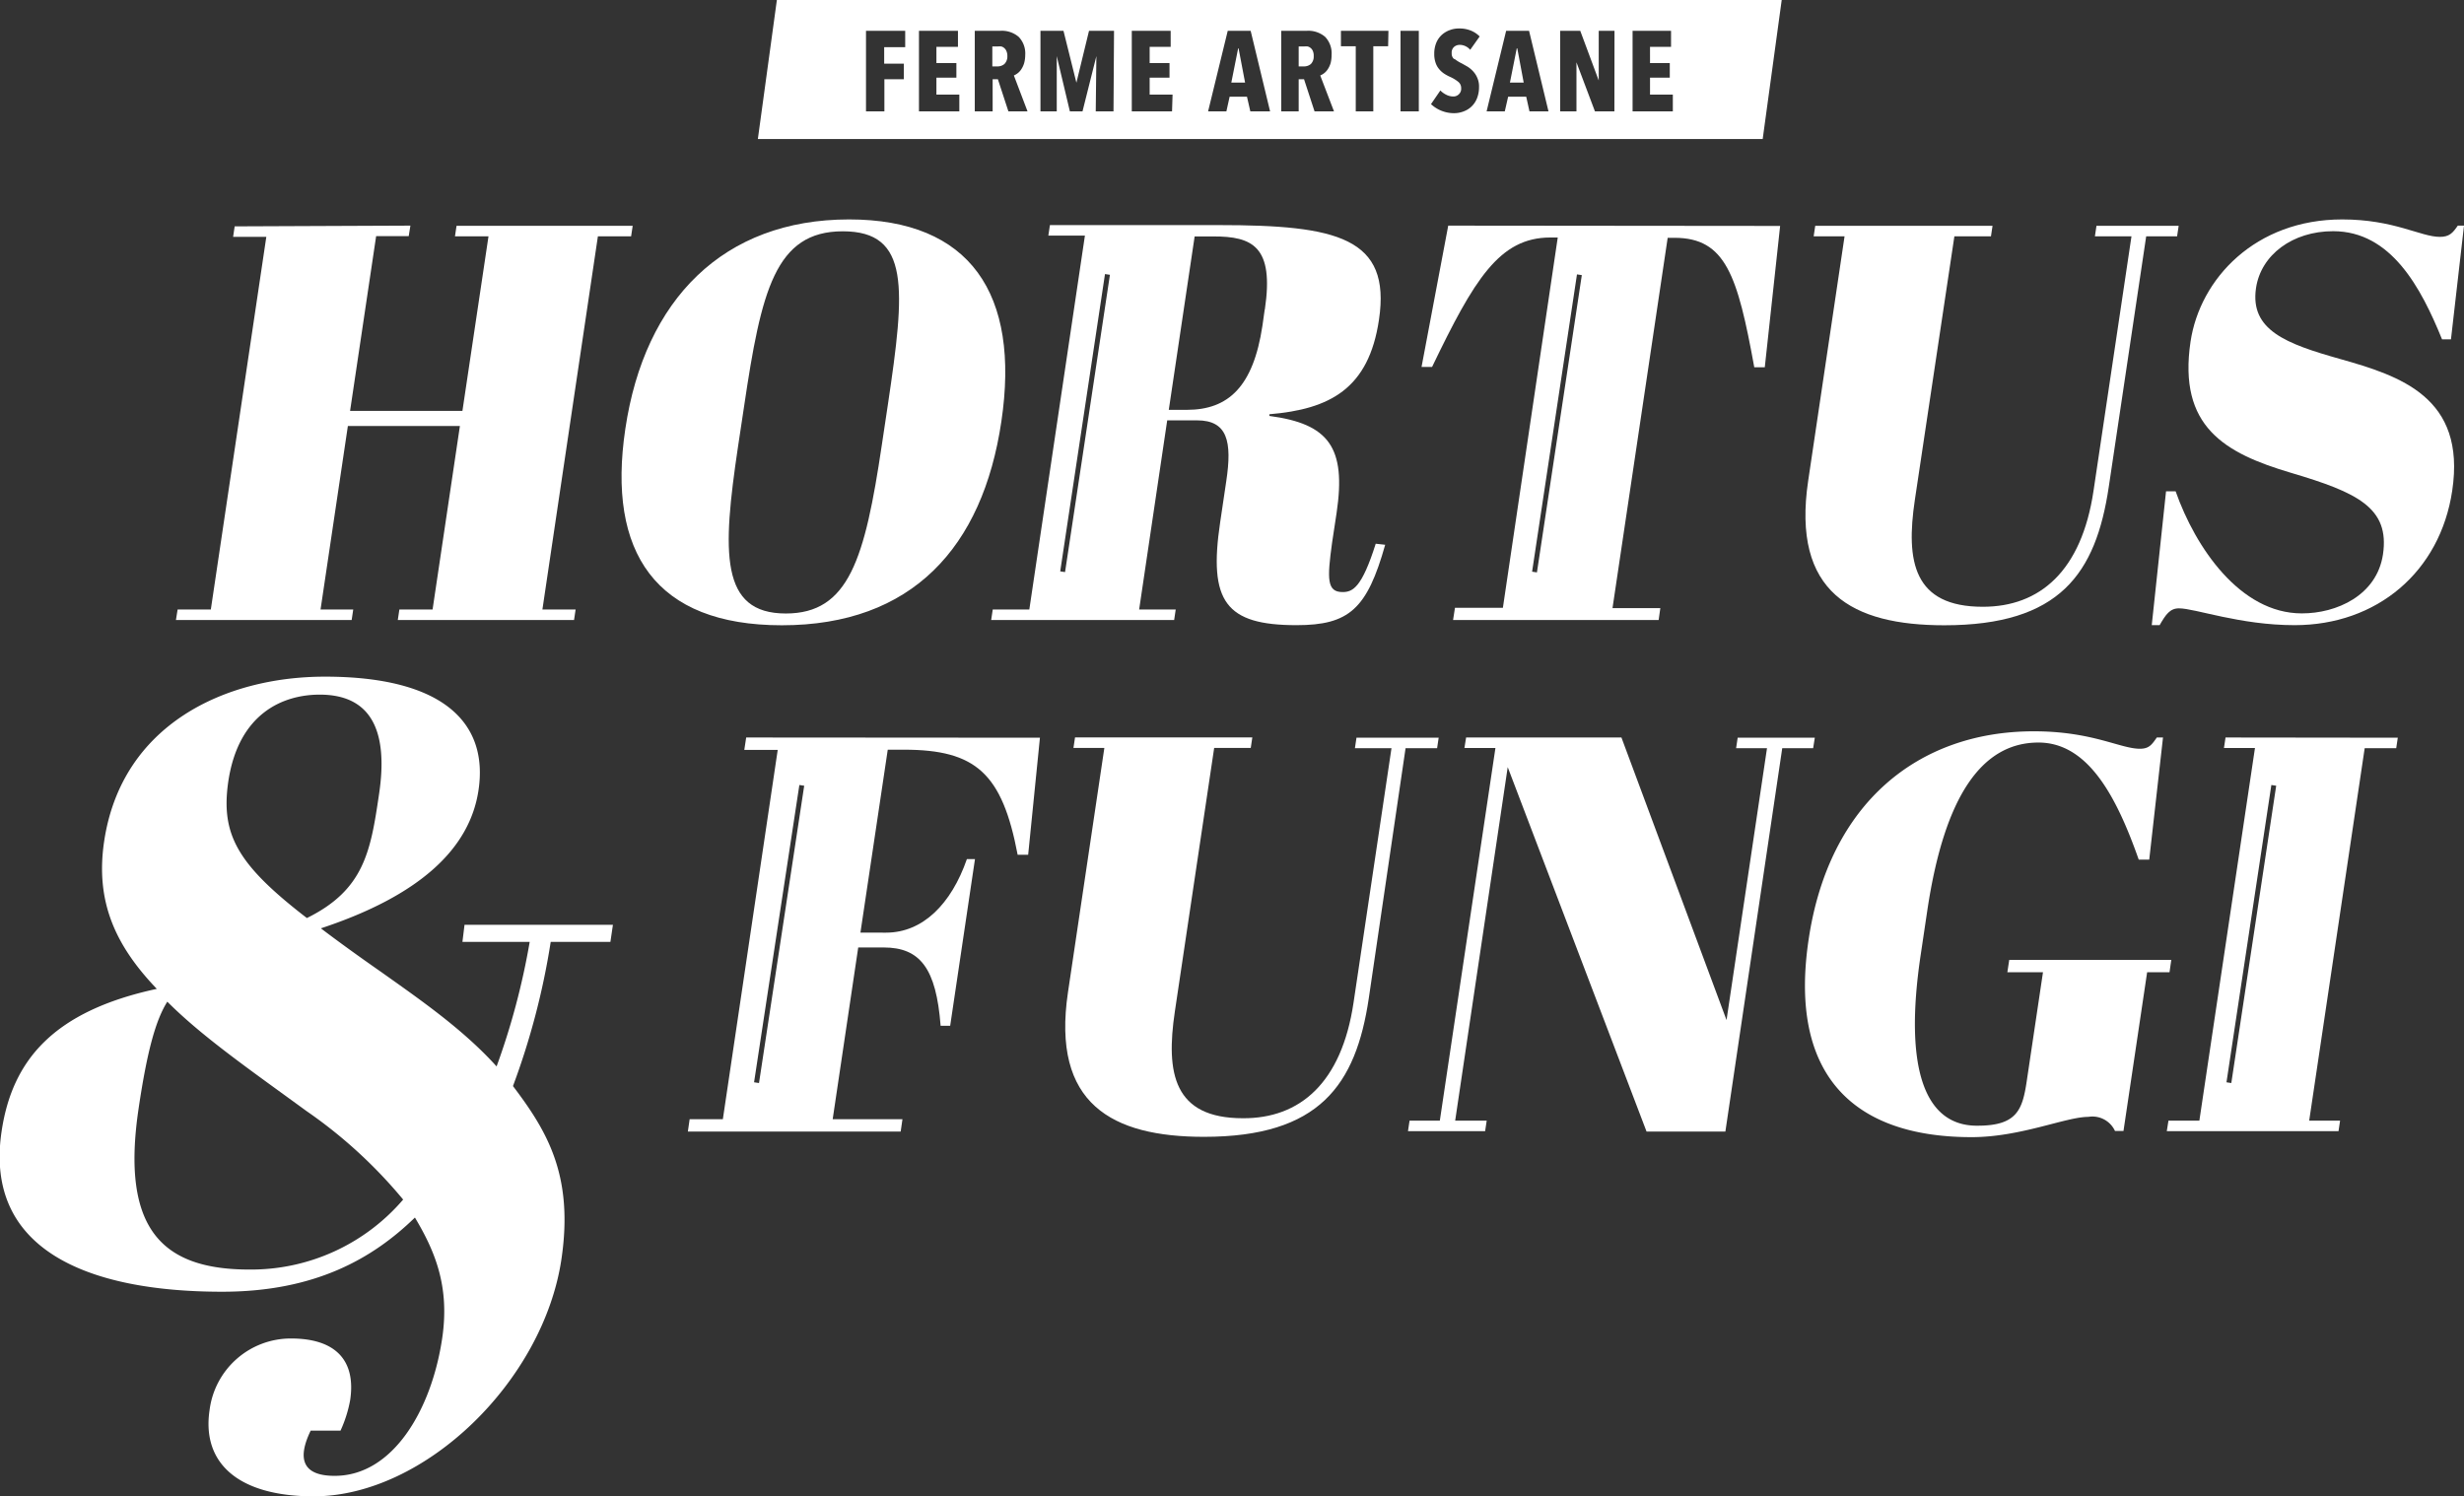
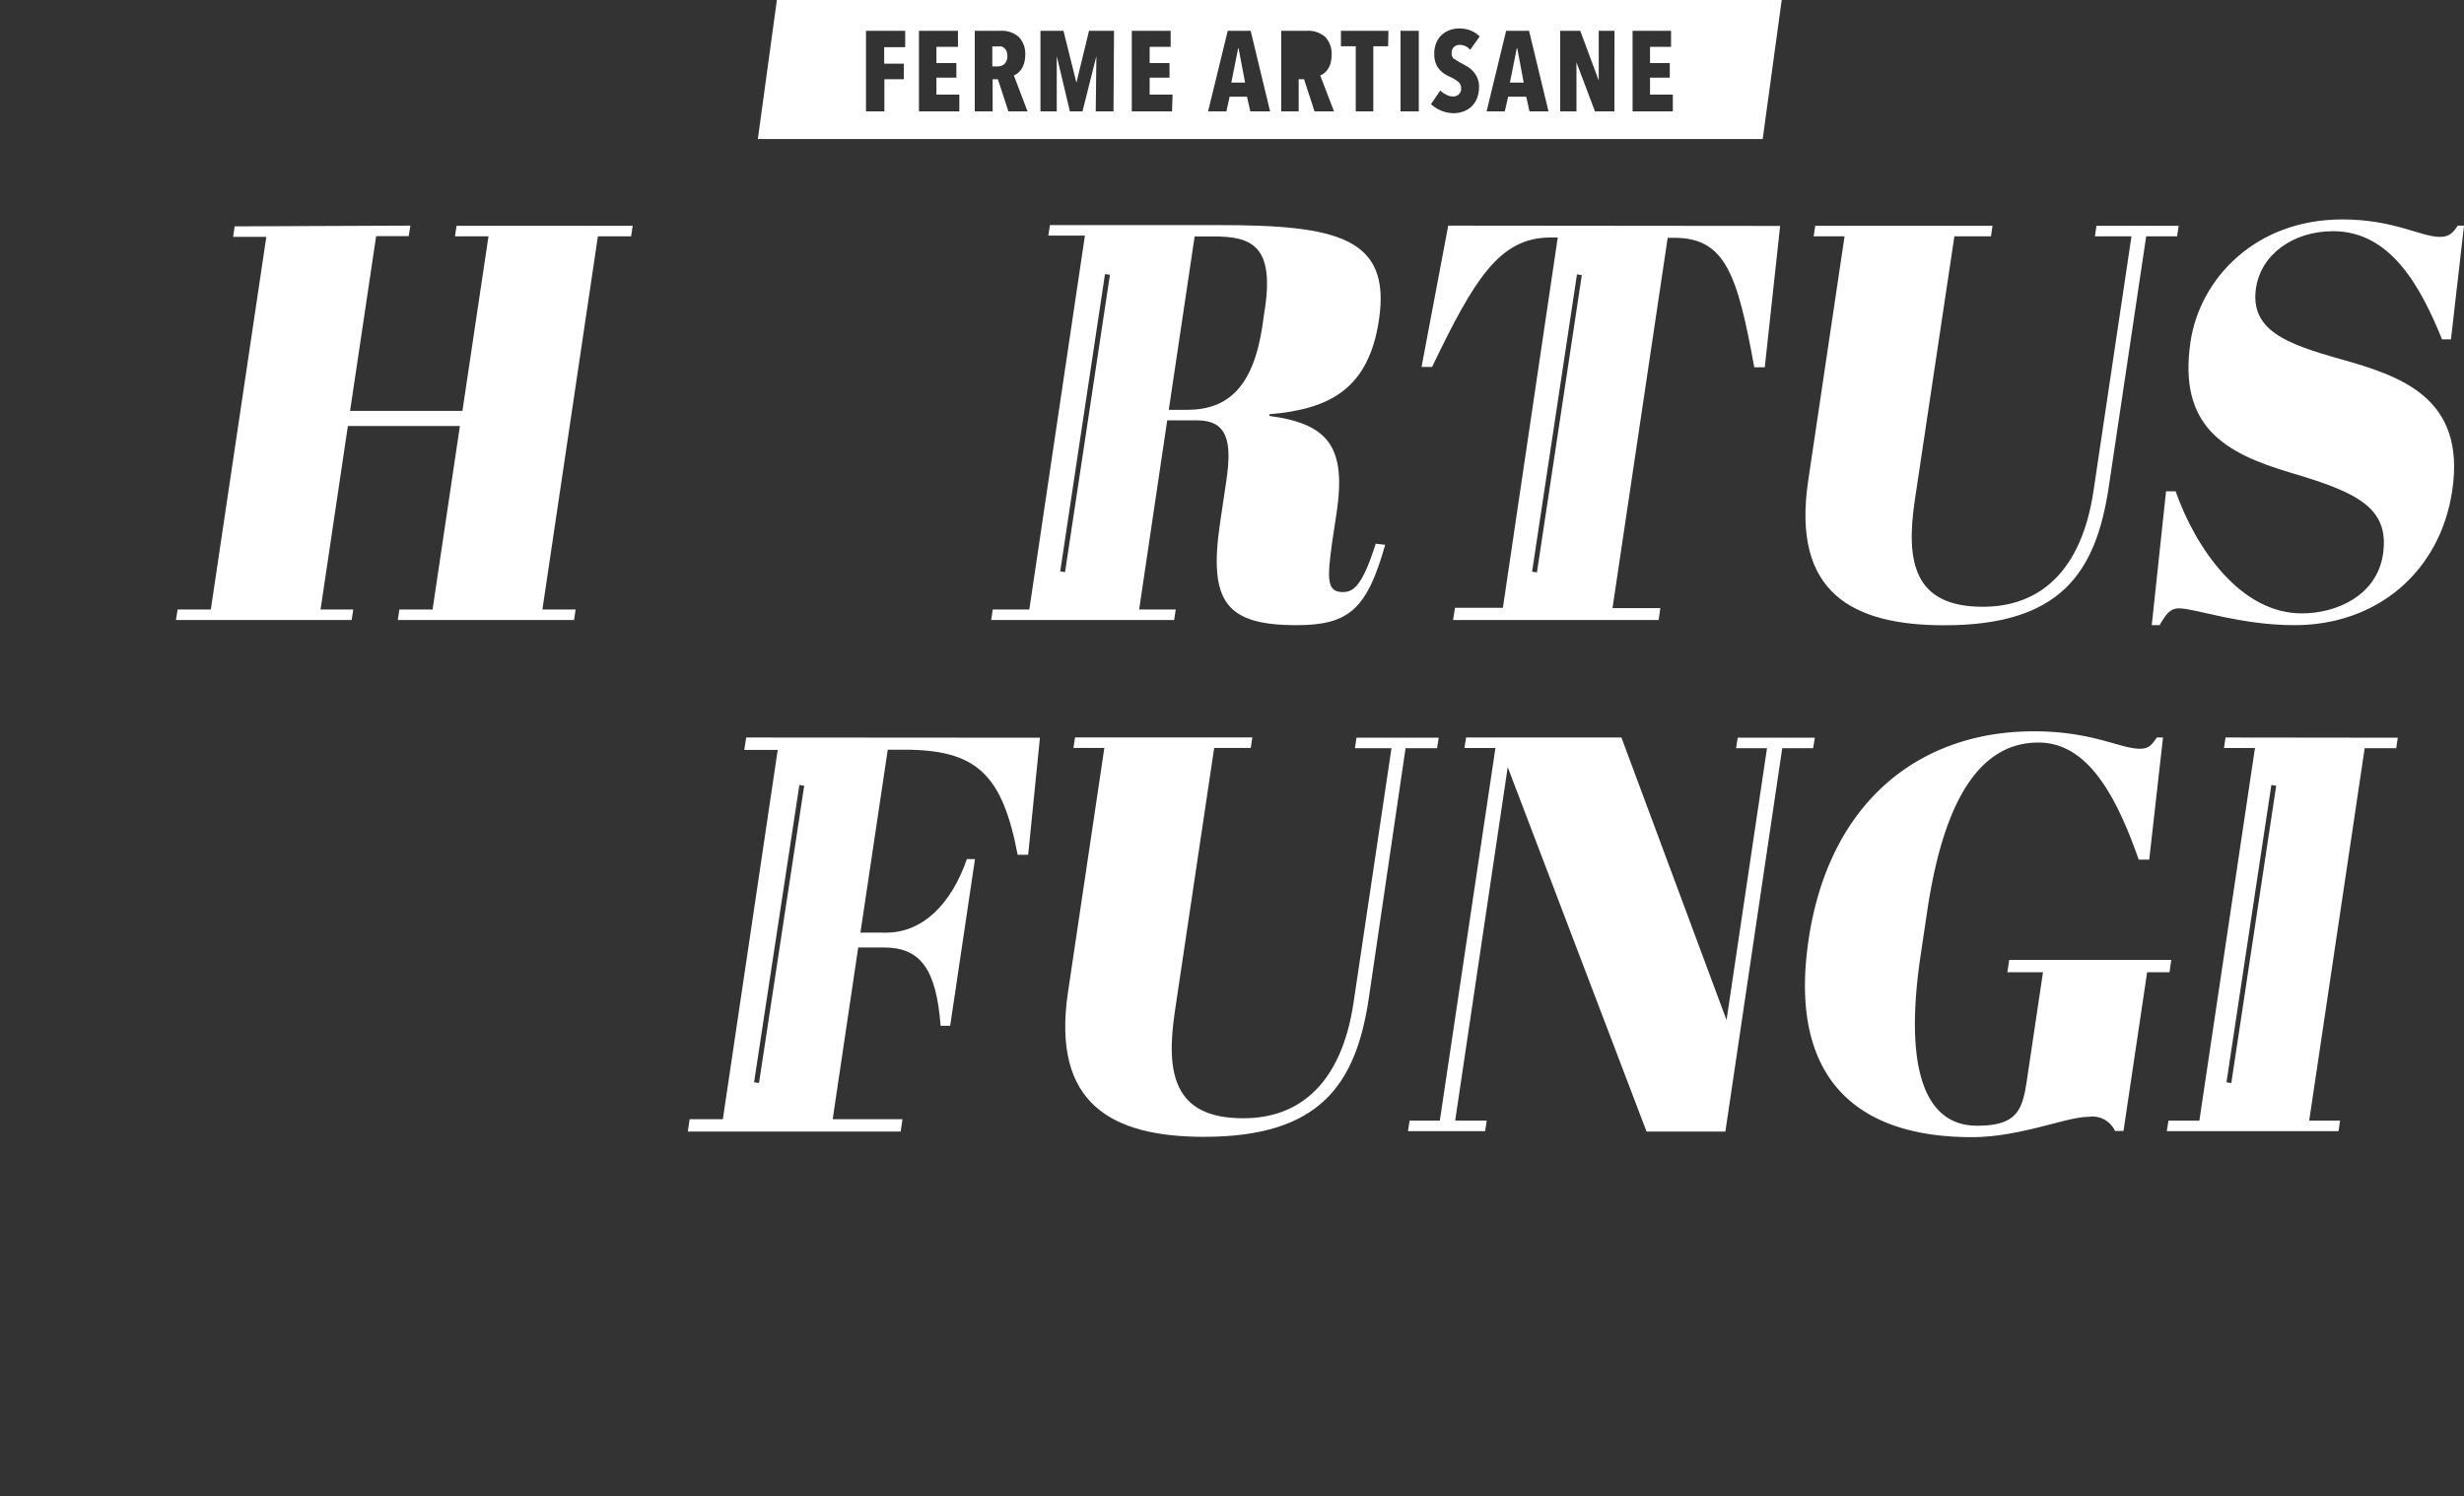
<svg xmlns="http://www.w3.org/2000/svg" viewBox="0 0 234.45 142.4">
  <rect x="0" y="0" width="234.45" height="142.4" fill="#333333" stroke="none" />
  <defs>
    <style>.cls-1{fill:#fff;}</style>
  </defs>
  <title>hortus-fungi</title>
  <g id="Calque_2" data-name="Calque 2">
    <g id="Layer_2" data-name="Layer 2">
      <polygon class="cls-1" points="117.81 4.6 117.16 7.86 118.47 7.86 117.85 4.6 117.81 4.6" />
      <polygon class="cls-1" points="144.32 4.6 143.67 7.86 144.98 7.86 144.37 4.6 144.32 4.6" />
      <path class="cls-1" d="M95.55,4.57a.64.64,0,0,0-.28-.15,1.76,1.76,0,0,0-.31,0h-.54V6.32h.51a1,1,0,0,0,.64-.23,1,1,0,0,0,.28-.75,1.08,1.08,0,0,0-.09-.48A.7.7,0,0,0,95.55,4.57Z" transform="translate(0)" />
-       <path class="cls-1" d="M124.71,4.57a.67.67,0,0,0-.29-.15,1.55,1.55,0,0,0-.31,0h-.54V6.32h.51a1,1,0,0,0,.65-.23,1,1,0,0,0,.27-.75,1.09,1.09,0,0,0-.08-.48A.7.7,0,0,0,124.71,4.57Z" transform="translate(0)" />
      <path class="cls-1" d="M73.92,0,72.11,13.23h95.61L169.53,0ZM86.13,4.49h-2V6.06H86V7.54H84.15V10.6H82.4V2.93h3.73Zm5.15,6.11H87.44V2.93h3.71V4.46H89.1V6H91V7.39H89.1V9h2.18Zm4.67,0-1-3.06h-.5V10.6H92.75V2.93H95.2a2.46,2.46,0,0,1,1.73.58,2.27,2.27,0,0,1,.62,1.73,3,3,0,0,1-.1.76,2.14,2.14,0,0,1-.26.57,1.48,1.48,0,0,1-.35.39,1.63,1.63,0,0,1-.37.22l1.3,3.42Zm10,0h-1.69l.06-5.26h0L103,10.6H101.8l-1.25-5.26h0l0,5.26H99V2.93h2.19l1.23,4.94h0l1.2-4.94H106Zm5.57,0h-3.83V2.93h3.7V4.46h-2V6h1.89V7.39h-1.89V9h2.18Zm7.45,0-.32-1.4H117l-.31,1.4h-1.74l1.87-7.67H119l1.85,7.67Zm6.11,0-1-3.06h-.51V10.6h-1.66V2.93h2.45a2.46,2.46,0,0,1,1.73.58,2.27,2.27,0,0,1,.61,1.73,3,3,0,0,1-.09.76,2.14,2.14,0,0,1-.26.57,1.54,1.54,0,0,1-.73.61l1.31,3.42Zm7-6.2h-1.41v6.2H129V4.4h-1.41V2.93h4.52ZM135,10.6h-1.74V2.93H135Zm3.39-5a3.7,3.7,0,0,0,.71.44l.55.31a2.7,2.7,0,0,1,.52.44,2.12,2.12,0,0,1,.4.63,2,2,0,0,1,.16.86,2.86,2.86,0,0,1-.2,1.09,2.16,2.16,0,0,1-.53.78,2.18,2.18,0,0,1-.76.46,2.51,2.51,0,0,1-.9.16,3.2,3.2,0,0,1-2.18-.86l.89-1.3a2.06,2.06,0,0,0,.57.41,1.46,1.46,0,0,0,.66.16.72.72,0,0,0,.53-.21.71.71,0,0,0,.22-.57.76.76,0,0,0-.26-.6,3.48,3.48,0,0,0-.76-.47A4.3,4.3,0,0,1,137.4,7a2.22,2.22,0,0,1-.48-.44,1.8,1.8,0,0,1-.33-.61,2.49,2.49,0,0,1-.12-.82,2.67,2.67,0,0,1,.21-1.1,2.12,2.12,0,0,1,.55-.75,2.3,2.3,0,0,1,.76-.43,2.39,2.39,0,0,1,.84-.14,2.87,2.87,0,0,1,1.12.2,2.47,2.47,0,0,1,.84.56l-.9,1.27a1.31,1.31,0,0,0-.46-.35,1.25,1.25,0,0,0-.54-.12.82.82,0,0,0-.52.18.71.71,0,0,0-.24.61A.66.66,0,0,0,138.37,5.63Zm7.14,5-.31-1.4h-1.72l-.32,1.4h-1.73l1.86-7.67h2.18l1.85,7.67Zm8.08,0h-1.85L150,5.93h0l0,4.67h-1.55V2.93h1.91l1.76,4.73h0l0-4.73h1.5Zm5.56,0h-3.83V2.93H159V4.46h-2V6h1.88V7.39H157V9h2.17Z" transform="translate(0)" />
      <path id="_Tracé_transparent_" data-name="&lt;Tracé transparent&gt;" class="cls-1" d="M39.05,21.47l-.16,1h-3.1L33.31,39.1H44l2.48-16.61H43.29l.15-1H60.2l-.15,1H56.89L51.61,58h3.16l-.15,1H37.85L38,58h3.16l2.6-17.46H33.1L30.5,58h3.11l-.15,1H16.74l.16-1h3.16l5.28-35.46H22.18l.15-1Z" transform="translate(0)" />
-       <path id="_Tracé_transparent_2" data-name="&lt;Tracé transparent&gt;" class="cls-1" d="M80.79,20.88c11.51,0,16.3,7.07,14.49,19.23-1.78,12-8.52,19.39-20.89,19.39-12,0-16.65-6.91-14.89-18.69C61.33,28.49,68.84,20.88,80.79,20.88Zm3.7,17.57c1.64-11,2.13-16.44-4.3-16.44s-7.76,5.68-9.39,16.66l-.58,3.85c-1.5,10.07-1.72,15.86,4.55,15.86,6,0,7.52-5.2,9.13-16Z" transform="translate(0)" />
      <path id="_Tracé_transparent_3" data-name="&lt;Tracé transparent&gt;" class="cls-1" d="M199.2,46.7l3.61-24.21h-3.48l.15-1h7.82l-.15,1h-2.94l-3.56,23.84C199.42,54.58,196,59.5,185,59.5c-8.74,0-14.54-3.1-12.95-13.76l3.46-23.25h-2.94l.15-1h16.87l-.15,1h-3.48L182.2,47.56c-.88,5.89-.12,10.18,6.47,10.18C194.08,57.74,198.06,54.36,199.2,46.7Z" transform="translate(0)" />
      <path id="_Tracé_transparent_4" data-name="&lt;Tracé transparent&gt;" class="cls-1" d="M226.74,52.76c.66-4.45-2.45-5.9-8.76-7.77s-10.75-4.39-9.55-12.48c.9-6,6.18-11.63,14.43-11.63,4.93,0,7.47,1.66,9.29,1.66.91,0,1.23-.37,1.71-1.07h.59l-1.24,10.82h-.85C230.36,27.37,227.51,22,222,22c-3.86,0-6.87,2.25-7.34,5.41-.59,4,2.85,5.3,8,6.75,5.71,1.61,12,3.64,10.67,12.53-1.15,7.72-7.16,12.8-15,12.8-5.2,0-9.46-1.6-11-1.6-.86,0-1.26.59-1.84,1.6h-.75l1.36-12.74h.91c1.88,5.35,6.14,11.62,12,11.62C222.31,58.38,226.15,56.67,226.74,52.76Z" transform="translate(0)" />
-       <path id="_Tracé_transparent_5" data-name="&lt;Tracé transparent&gt;" class="cls-1" d="M42.07,127.38c.75-5-.71-8.36-2.59-11.52-4,3.89-9.49,7.06-18.34,7.06-12.91,0-22.61-4.06-21-15.18,1-6.9,5-11.53,14.78-13.64C11,90,9.05,85.82,9.91,80.06c1.66-11.12,11.51-15.67,21-15.67,11.36,0,15.57,4.47,14.62,10.8-.83,5.6-5.64,10.06-15,13.15,1.61,1.22,3.51,2.6,5.72,4.14,3.89,2.76,7.86,5.52,11,9a68.18,68.18,0,0,0,3.15-11.85H44L44.2,88H58.32l-.24,1.63H52.4a70.29,70.29,0,0,1-3.59,13.72c3.26,4.3,5.79,8.52,4.61,16.48-1.73,11.6-13,22.56-23.58,22.56-7.06,0-10.66-3.08-9.9-8.2a7.79,7.79,0,0,1,7.76-6.82c4.14,0,6.19,2,5.62,5.85a12.23,12.23,0,0,1-.92,2.92H29.56c-1.18,2.44-1,4.3,2.28,4.3C37.36,140.45,41.05,134.2,42.07,127.38Zm-3.71-13.23a45.51,45.51,0,0,0-9.22-8.44c-5.34-3.9-9.9-7.06-13.22-10.39-1.07,1.7-1.9,4.55-2.73,10.15-1.72,11.52,2.26,15.34,10.54,15.34A19.07,19.07,0,0,0,38.36,114.15ZM29.2,87.36c5.43-2.67,6.06-6.33,6.85-11.68,1-6.5-1-9.58-5.63-9.58-3.41,0-7.72,1.7-8.7,8.28C21,79.41,22.57,82.25,29.2,87.36Z" transform="translate(0)" />
      <path id="_Tracé_transparent_6" data-name="&lt;Tracé transparent&gt;" class="cls-1" d="M128.79,95.41,132.4,71.2h-3.48l.15-1h7.82l-.15,1h-3L130.24,95c-1.23,8.25-4.69,13.18-15.68,13.18-8.73,0-14.53-3.11-12.94-13.77l3.46-23.24h-2.94l.15-1h16.87l-.15,1h-3.48l-3.74,25.07c-.88,5.89-.12,10.17,6.47,10.17C123.67,106.44,127.65,103.07,128.79,95.41Z" transform="translate(0)" />
      <path id="_Tracé_transparent_7" data-name="&lt;Tracé transparent&gt;" class="cls-1" d="M164.17,107.68h-7.5L143.46,73l-5,33.64h3l-.15,1h-7.34l.15-1H137l5.29-35.46h-2.95l.16-1h14.78l10,26.89,3.85-25.87h-2.94l.15-1h7.34l-.16,1h-2.94Z" transform="translate(0)" />
      <path id="_Tracé_transparent_8" data-name="&lt;Tracé transparent&gt;" class="cls-1" d="M192.84,102.91l1.55-10.39H191l.18-1.18h15.42l-.17,1.18H204.3l-2.25,15.1h-.81a2.36,2.36,0,0,0-2.53-1.34c-2.14,0-6.45,1.93-11.11,1.93-11.35,0-17.42-6-15.51-18.8,1.93-13,10.45-19.82,21.43-19.82,5.57,0,8.22,1.66,10.09,1.66.86,0,1.13-.37,1.61-1.07h.59L204.5,81.8h-1c-2.11-6-4.82-11.14-9.54-11.14-5.3,0-8.93,4.93-10.58,16l-.63,4.23c-1.62,10.87.42,16.23,5.35,16.23C191.89,107.14,192.43,105.64,192.84,102.91Z" transform="translate(0)" />
      <path class="cls-1" d="M71,70.18l-.18,1.18H74L68.78,106.5H65.62l-.17,1.18H85.7l.17-1.18H79.23l2.43-16.34h2.42c3.48,0,5,2,5.42,7.45h.91l2.36-15.86H92c-1.49,4.29-4.21,7-7.69,7H81.87l2.6-17.41H86c6.85,0,9.36,2.25,10.83,10h1l1.12-11.14Zm1.22,32.88-.47-.07L76.06,74.7l.46.07Z" transform="translate(0)" />
      <path class="cls-1" d="M211.76,70.18l-.15,1h2.95l-5.29,35.46h-2.94l-.16,1h16.34l.15-1h-2.94L225,71.2H228l.15-1Zm.55,32.88-.46-.07,4.27-28.29.46.07Z" transform="translate(0)" />
      <path class="cls-1" d="M130.9,51.74c-1.32,4.18-2.19,4.6-3.15,4.6-1.5,0-1.48-1.23-1-4.71l.43-2.84c.92-6.21-.73-8.46-6.4-9.21l0-.16c5.74-.48,9.46-2.41,10.43-9,1.17-7.82-4-9-15.21-9H99.9l-.15,1h3.48L97.94,58H94.46l-.15,1h17.41l.15-1h-3.48L111.06,40h2.84c2.89,0,3.35,2,2.78,5.78l-.58,3.91c-1.13,7.56.52,9.8,7.27,9.8,5,0,6.71-1.55,8.43-7.65Zm-29.56,2.7-.46-.07,4.26-28.29.47.07Zm19-25L120.12,31c-.87,5.78-3.23,8-7.19,8h-1.72l2.46-16.5h1.77C119.19,22.49,121.24,23.46,120.35,29.45Z" transform="translate(0)" />
      <path class="cls-1" d="M137.8,21.47l-2.54,13.45h1c4-8.3,6.39-12.32,11.26-12.32h.7L143,57.84h-4.56L138.26,59h19.56l.16-1.13h-4.55l5.25-35.24h.65c4.87,0,6,3.59,7.59,12.32h1l1.46-13.45Zm8.44,33-.46-.07,4.27-28.29.46.07Z" transform="translate(0)" />
    </g>
  </g>
</svg>